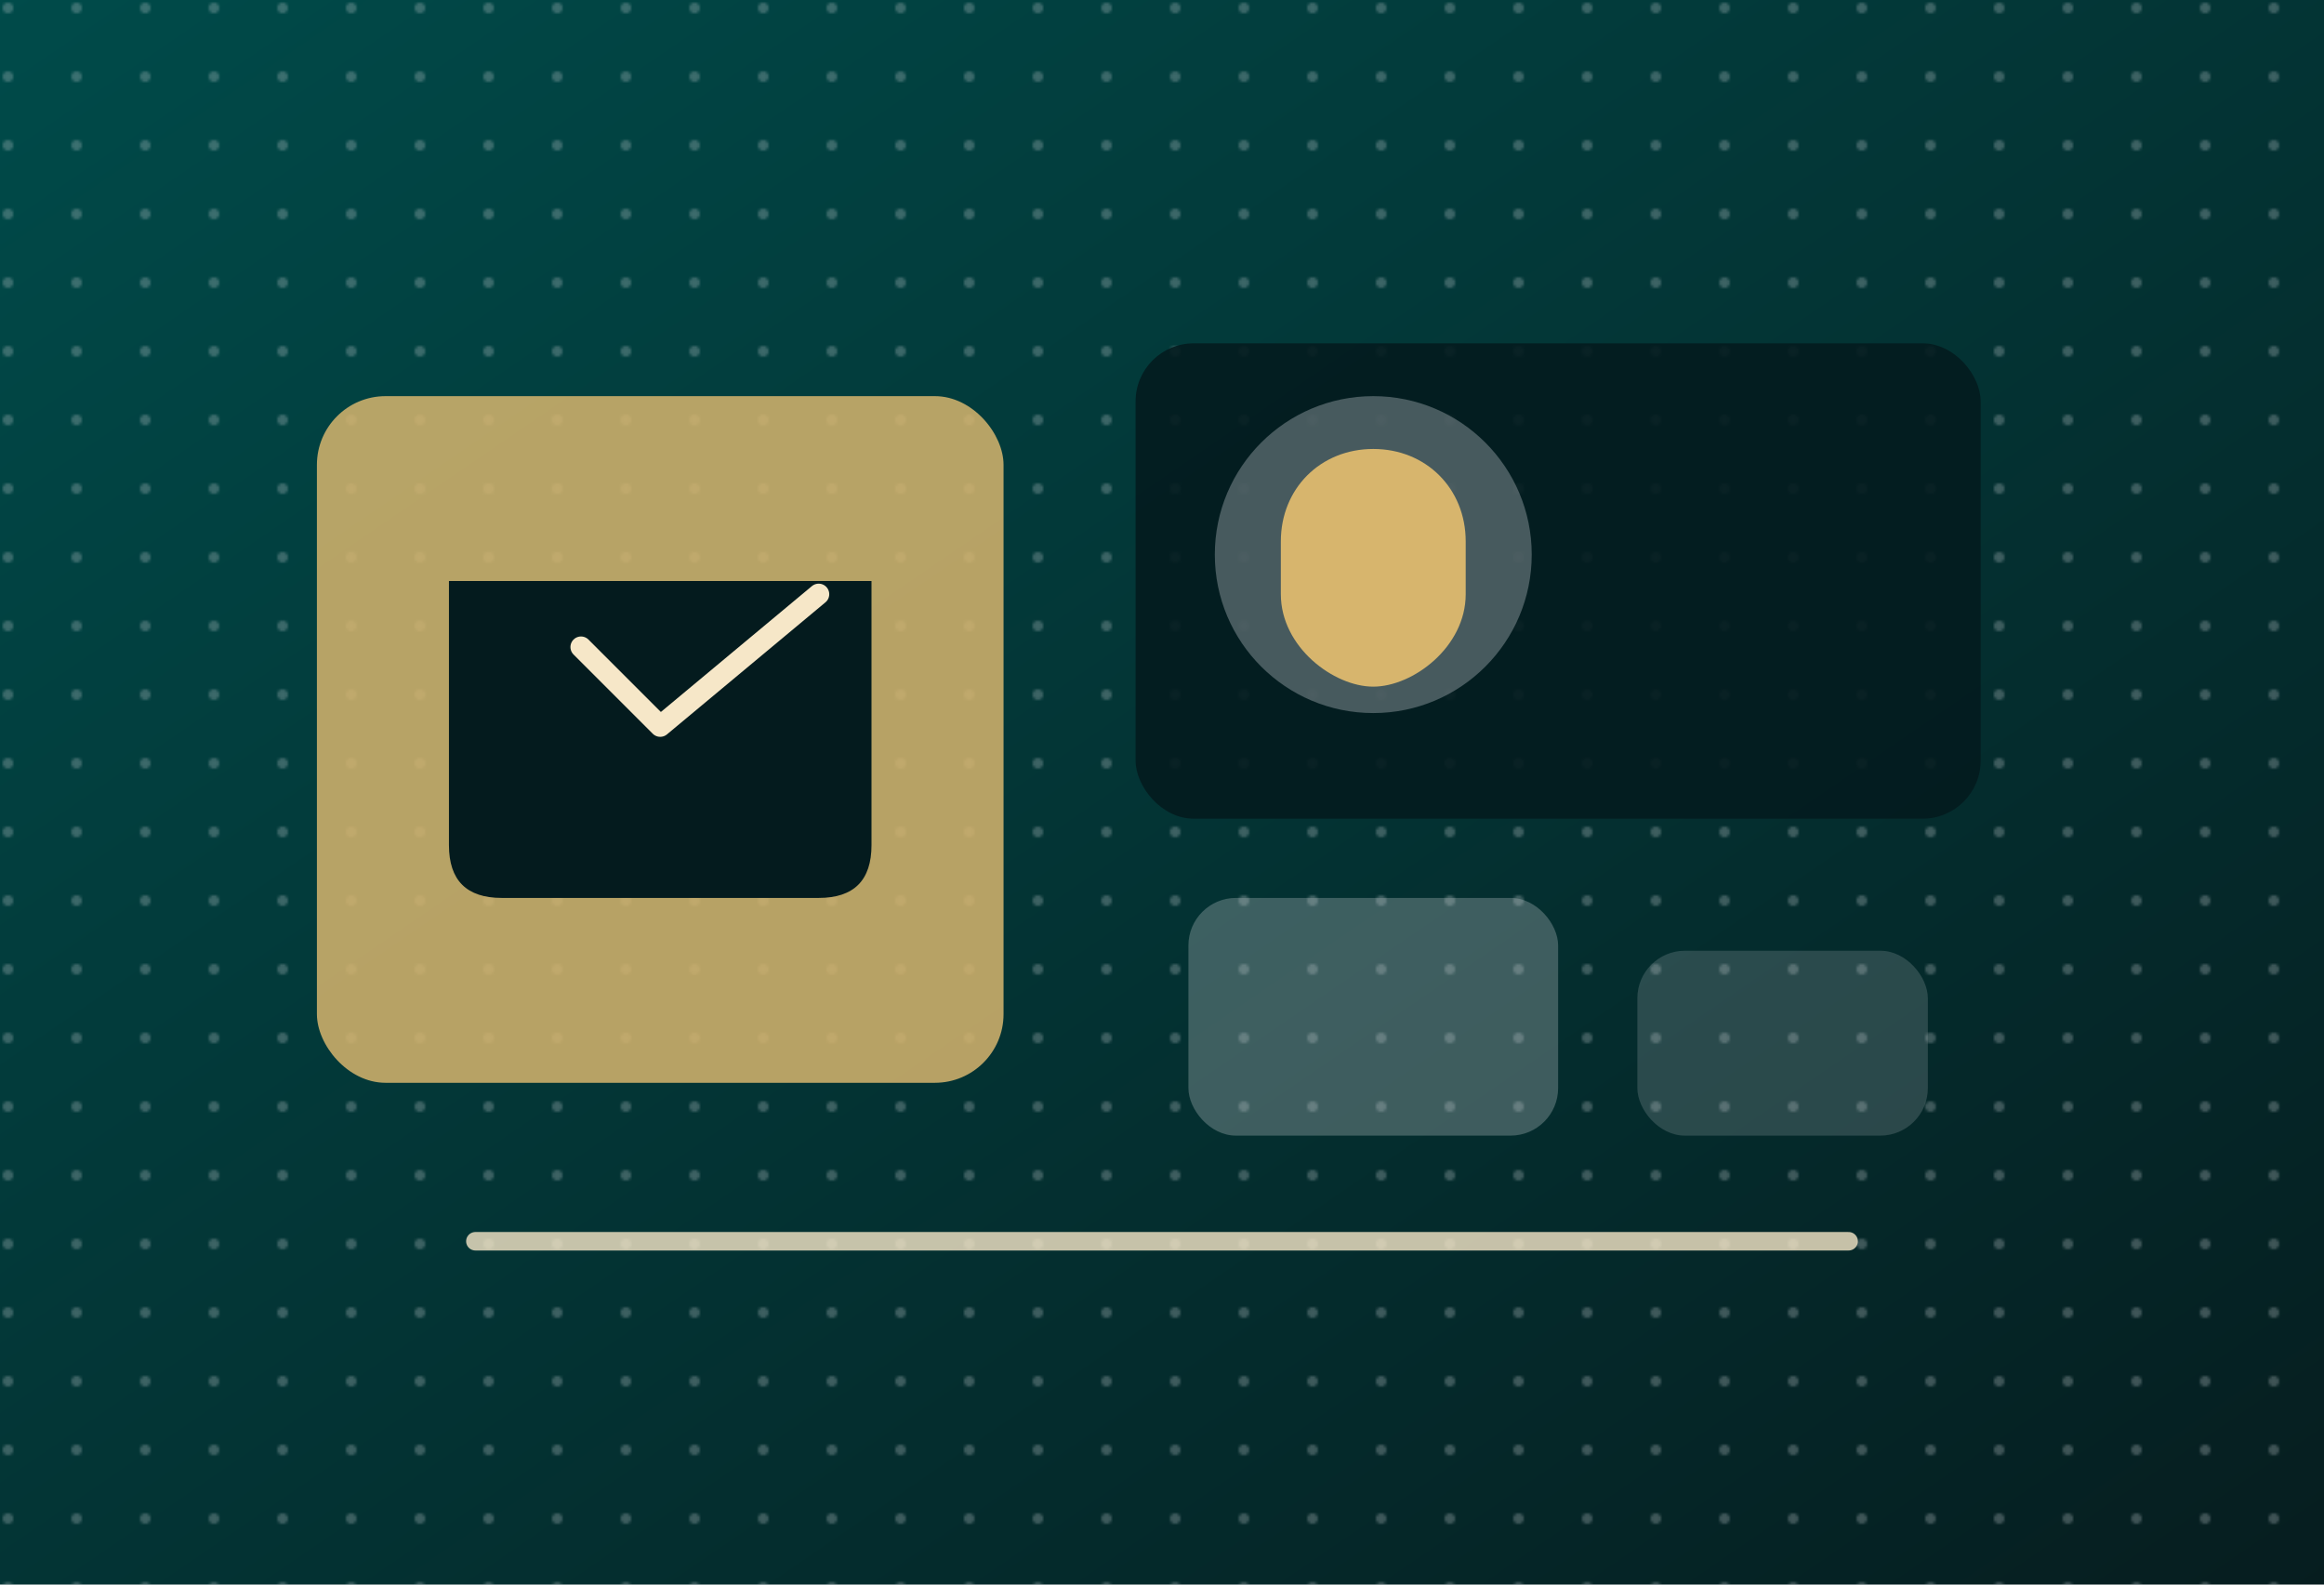
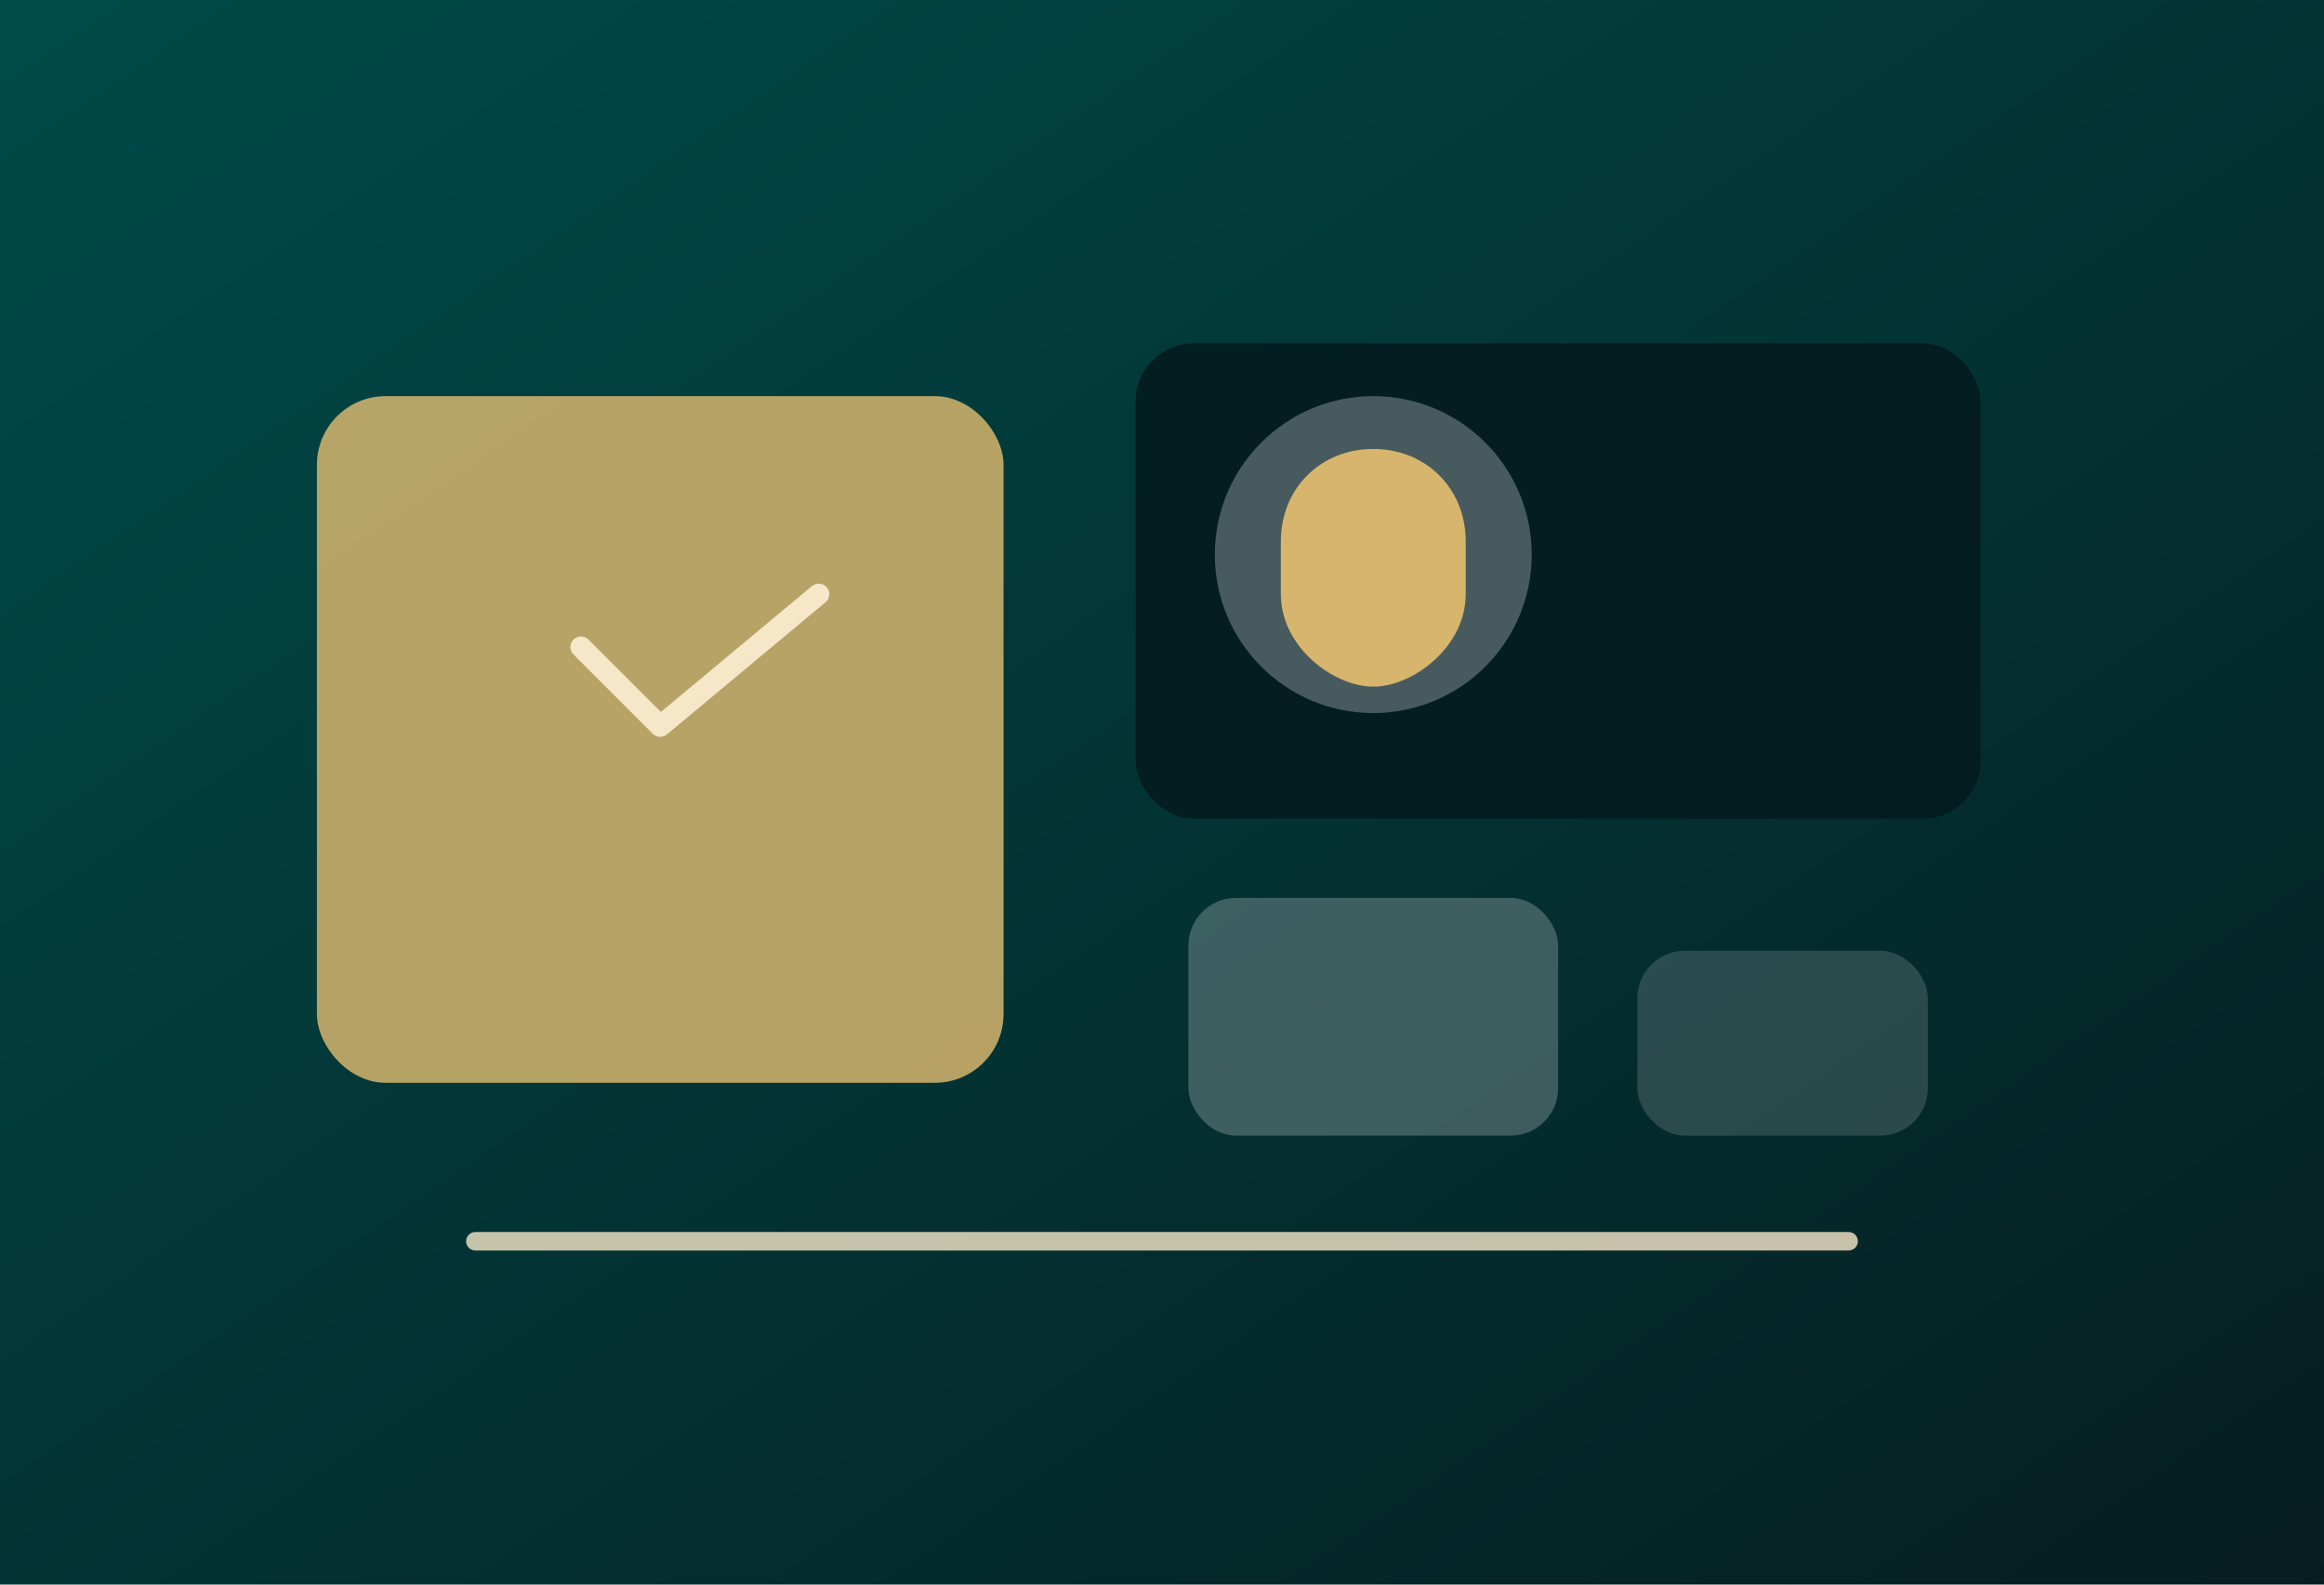
<svg xmlns="http://www.w3.org/2000/svg" viewBox="0 0 880 600">
  <defs>
    <linearGradient id="qs1" x1="0" y1="0" x2="1" y2="1">
      <stop offset="0%" stop-color="#004B4A" />
      <stop offset="100%" stop-color="#061D1F" />
    </linearGradient>
    <pattern id="qs2" width="26" height="26" patternUnits="userSpaceOnUse">
-       <circle cx="3" cy="3" r="2" fill="#C7CCD1" opacity=".3" />
-     </pattern>
+       </pattern>
  </defs>
  <rect width="880" height="600" fill="url(#qs1)" />
  <rect width="880" height="600" fill="url(#qs2)" />
  <rect x="120" y="150" width="260" height="260" rx="26" ry="26" fill="#D7B56D" opacity=".85" />
-   <path d="M170 220 H330 V320 Q330 340 310 340 H190 Q170 340 170 320 Z" fill="#041B1E" />
  <path d="M220 245 L250 275 L310 225" fill="none" stroke="#F6E7C8" stroke-width="8" stroke-linecap="round" stroke-linejoin="round" />
  <rect x="430" y="130" width="320" height="180" rx="22" ry="22" fill="#041B1E" opacity=".9" />
  <circle cx="520" cy="210" r="60" fill="#C7CCD1" opacity=".35" />
  <path d="M520 170 C540 170, 555 185, 555 205 L555 225 C555 245, 535 260, 520 260 C505 260, 485 245, 485 225 L485 205 C485 185, 500 170, 520 170 Z" fill="#D7B56D" />
  <rect x="450" y="340" width="140" height="90" rx="18" ry="18" fill="#C7CCD1" opacity=".3" />
  <rect x="620" y="360" width="110" height="70" rx="18" ry="18" fill="#C7CCD1" opacity=".2" />
  <path d="M180 470 H700" stroke="#F6E7C8" stroke-width="7" stroke-linecap="round" opacity=".8" />
</svg>